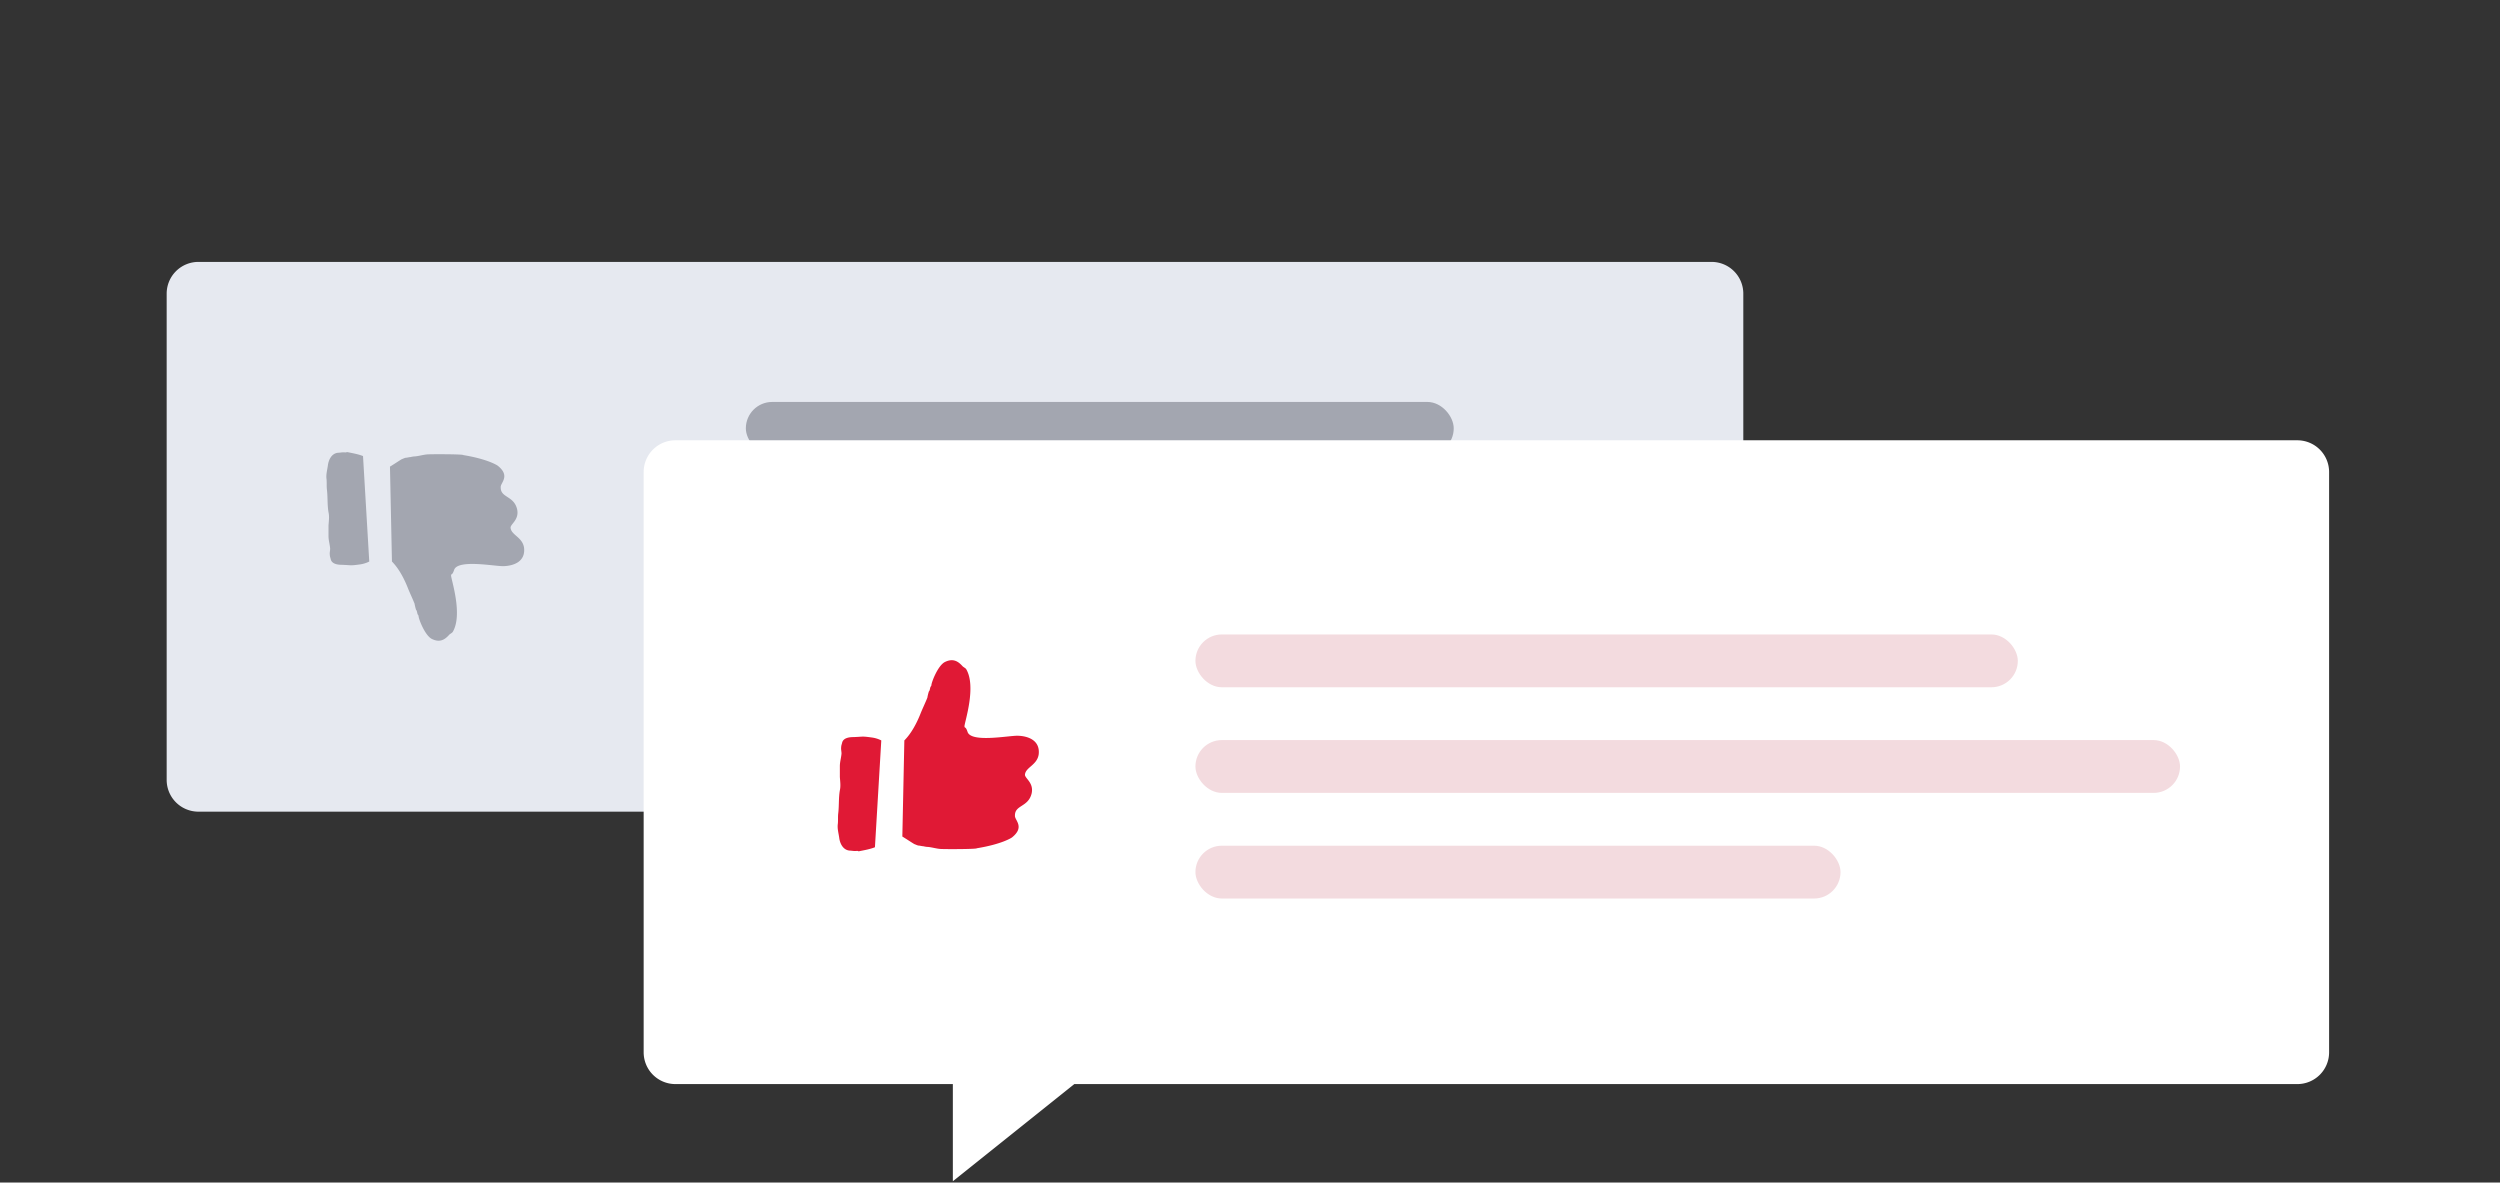
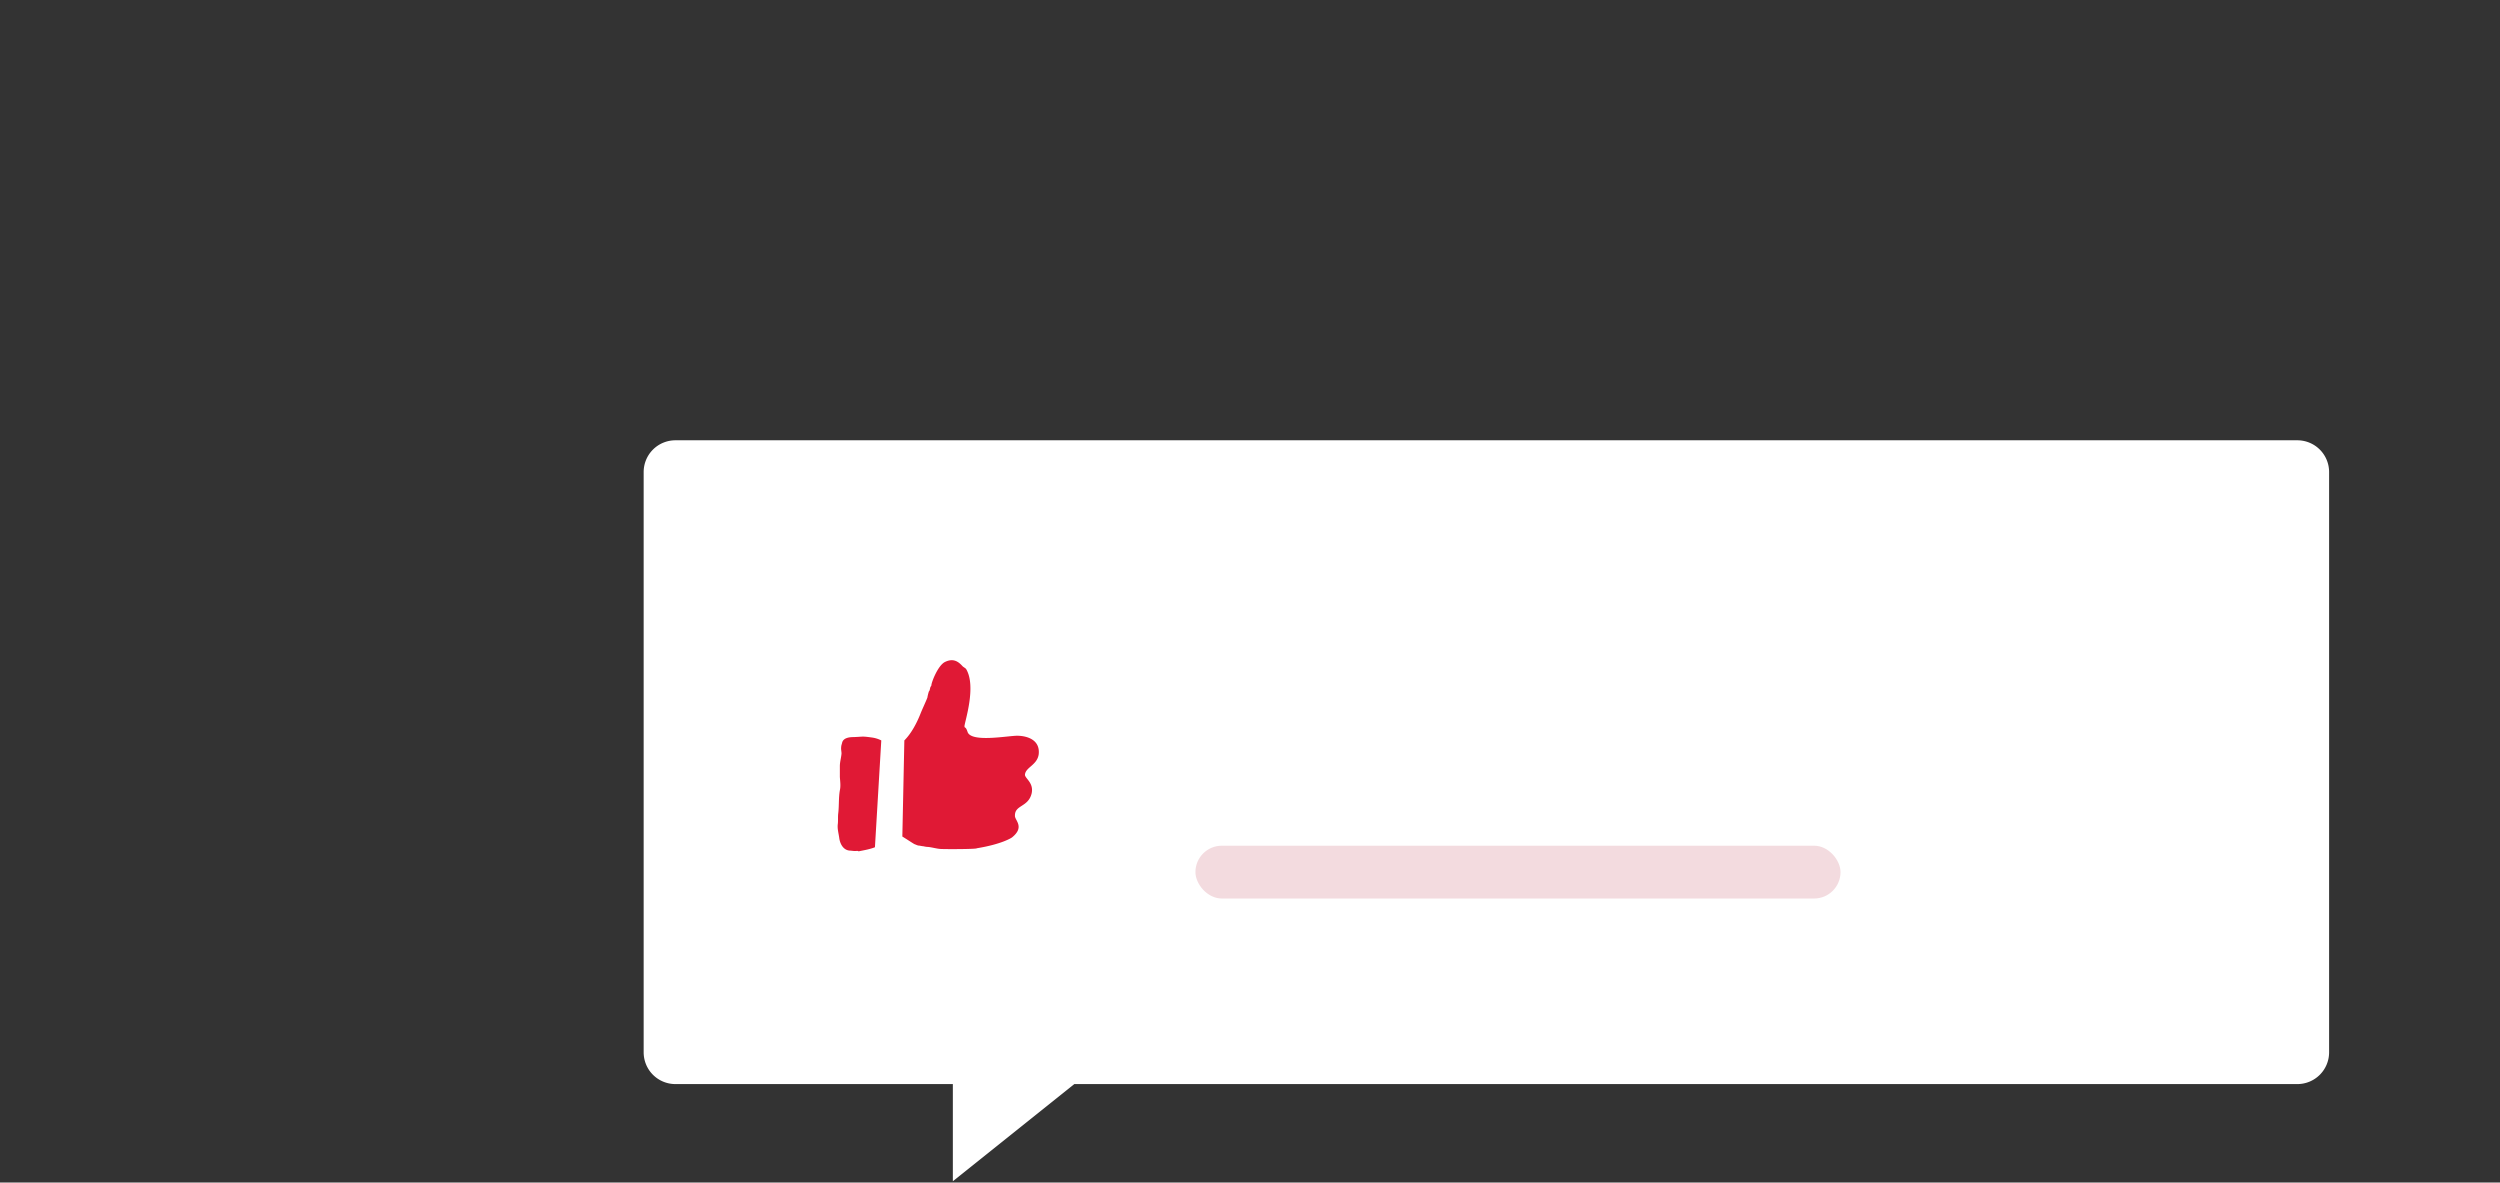
<svg xmlns="http://www.w3.org/2000/svg" width="315" height="149">
  <rect width="100%" height="100%" fill="#333333" stroke="none" />
  <g fill="none" fill-rule="evenodd">
-     <path d="M25 33h190.657a4 4 0 014 4v61.269a4 4 0 01-4 4H25a4 4 0 01-4-4V37a4 4 0 014-4z" fill="#E6E9F0" />
-     <rect fill="#A3A6B0" x="93.976" y="50.644" width="89.193" height="6.654" rx="3.327" />
-     <path d="M43.462 57.006c.166 0 .207 0 .207-.042h.083c.621.125 1.367.25 1.988.5l.786 13.287-.082.042a3.713 3.713 0 01-1.16.333c-1.2.166-.993.083-2.194.041-.497 0-1.243-.083-1.408-.666-.042-.208-.124-.375-.124-.583-.042-.25.041-.542.041-.792-.041-.541-.207-1.04-.207-1.582V66.21c.041-.583.124-1.125 0-1.666-.166-.958-.083-1.958-.207-2.916-.041-.416 0-.833-.041-1.25-.083-.582.082-1.124.165-1.707.083-.708.456-1.541 1.284-1.624.248 0 .58-.084.87-.042zm5.673 1.791c.745-.458 1.408-.916 1.532-.958.124-.042.373-.166.497-.166s.414-.084.58-.084a2.41 2.41 0 01.538-.083c.497-.042 1.035-.208 1.532-.25.29-.042 4.555-.042 4.555.083 3.064.5 4.306 1.291 4.39 1.375 1.573 1.291.289 2.124.33 2.665-.041 1.375 1.657 1.042 2.07 2.791.29 1.333-.869 1.874-.827 2.332.082.917 1.49 1.167 1.697 2.5.207 1.749-1.283 2.29-2.567 2.332-1.077.042-5.838-.916-6.252.5-.249.75-.373.375-.373.708.041.583 1.49 4.915.207 7.08-.124.167-.373.25-.497.417-.538.583-1.16.958-2.153.458-.87-.458-1.656-2.54-1.656-2.874 0-.083-.125-.208-.125-.25-.041-.083-.082-.458-.165-.5-.042 0-.207-.708-.207-.79-.207-.542-.663-1.5-.87-2.042-.414-1.041-1.076-2.374-1.987-3.29l-.249-11.954z" fill="#A3A6B0" />
    <path d="M85.101 55.477h204.366a4 4 0 014 4v73.117a4 4 0 01-4 4H135.364l-15.305 12.244v-12.244H85.101a4 4 0 01-4-4V59.477a4 4 0 014-4z" fill="#FFF" />
-     <rect fill="#F3DBDF" fill-rule="nonzero" x="150.625" y="93.25" width="124.059" height="6.654" rx="3.327" />
-     <rect fill="#F3DBDF" fill-rule="nonzero" x="150.625" y="79.941" width="103.62" height="6.654" rx="3.327" />
    <rect fill="#F3DBDF" fill-rule="nonzero" x="150.625" y="106.559" width="81.28" height="6.654" rx="3.327" />
    <path d="M107.926 107.217c.169 0 .21 0 .21.043h.085c.632-.127 1.39-.254 2.021-.507l.8-13.458-.084-.043a3.786 3.786 0 00-1.18-.337c-1.22-.169-1.01-.085-2.23-.042-.506 0-1.264.084-1.432.675-.042.21-.127.38-.127.59-.042.253.043.549.043.802-.043.548-.21 1.055-.21 1.603v1.35c.041.591.125 1.14 0 1.688-.17.97-.085 1.983-.211 2.953-.043.422 0 .844-.043 1.266-.084.59.085 1.14.169 1.73.084.717.463 1.56 1.305 1.645.253 0 .59.085.884.042zm5.769-1.814c.758.464 1.431.928 1.558.97.126.043.379.17.505.17s.42.084.59.084c.168.042.378.084.547.084.505.042 1.052.211 1.558.253.294.042 4.631.042 4.631-.084 3.116-.506 4.38-1.308 4.463-1.392 1.6-1.308.295-2.152.337-2.7-.042-1.393 1.684-1.055 2.105-2.827.295-1.35-.884-1.899-.842-2.363.085-.928 1.516-1.181 1.727-2.531.21-1.772-1.306-2.321-2.61-2.363-1.096-.042-5.938.928-6.359-.506-.252-.76-.379-.38-.379-.718.042-.59 1.516-4.978.21-7.172-.125-.169-.378-.253-.504-.422-.548-.59-1.18-.97-2.19-.464-.884.464-1.684 2.574-1.684 2.911 0 .084-.126.211-.126.253-.043.085-.085.464-.169.506-.042 0-.21.718-.21.802-.21.549-.674 1.519-.885 2.067-.42 1.055-1.094 2.405-2.02 3.334l-.253 12.108z" fill="#e01935" />
  </g>
</svg>